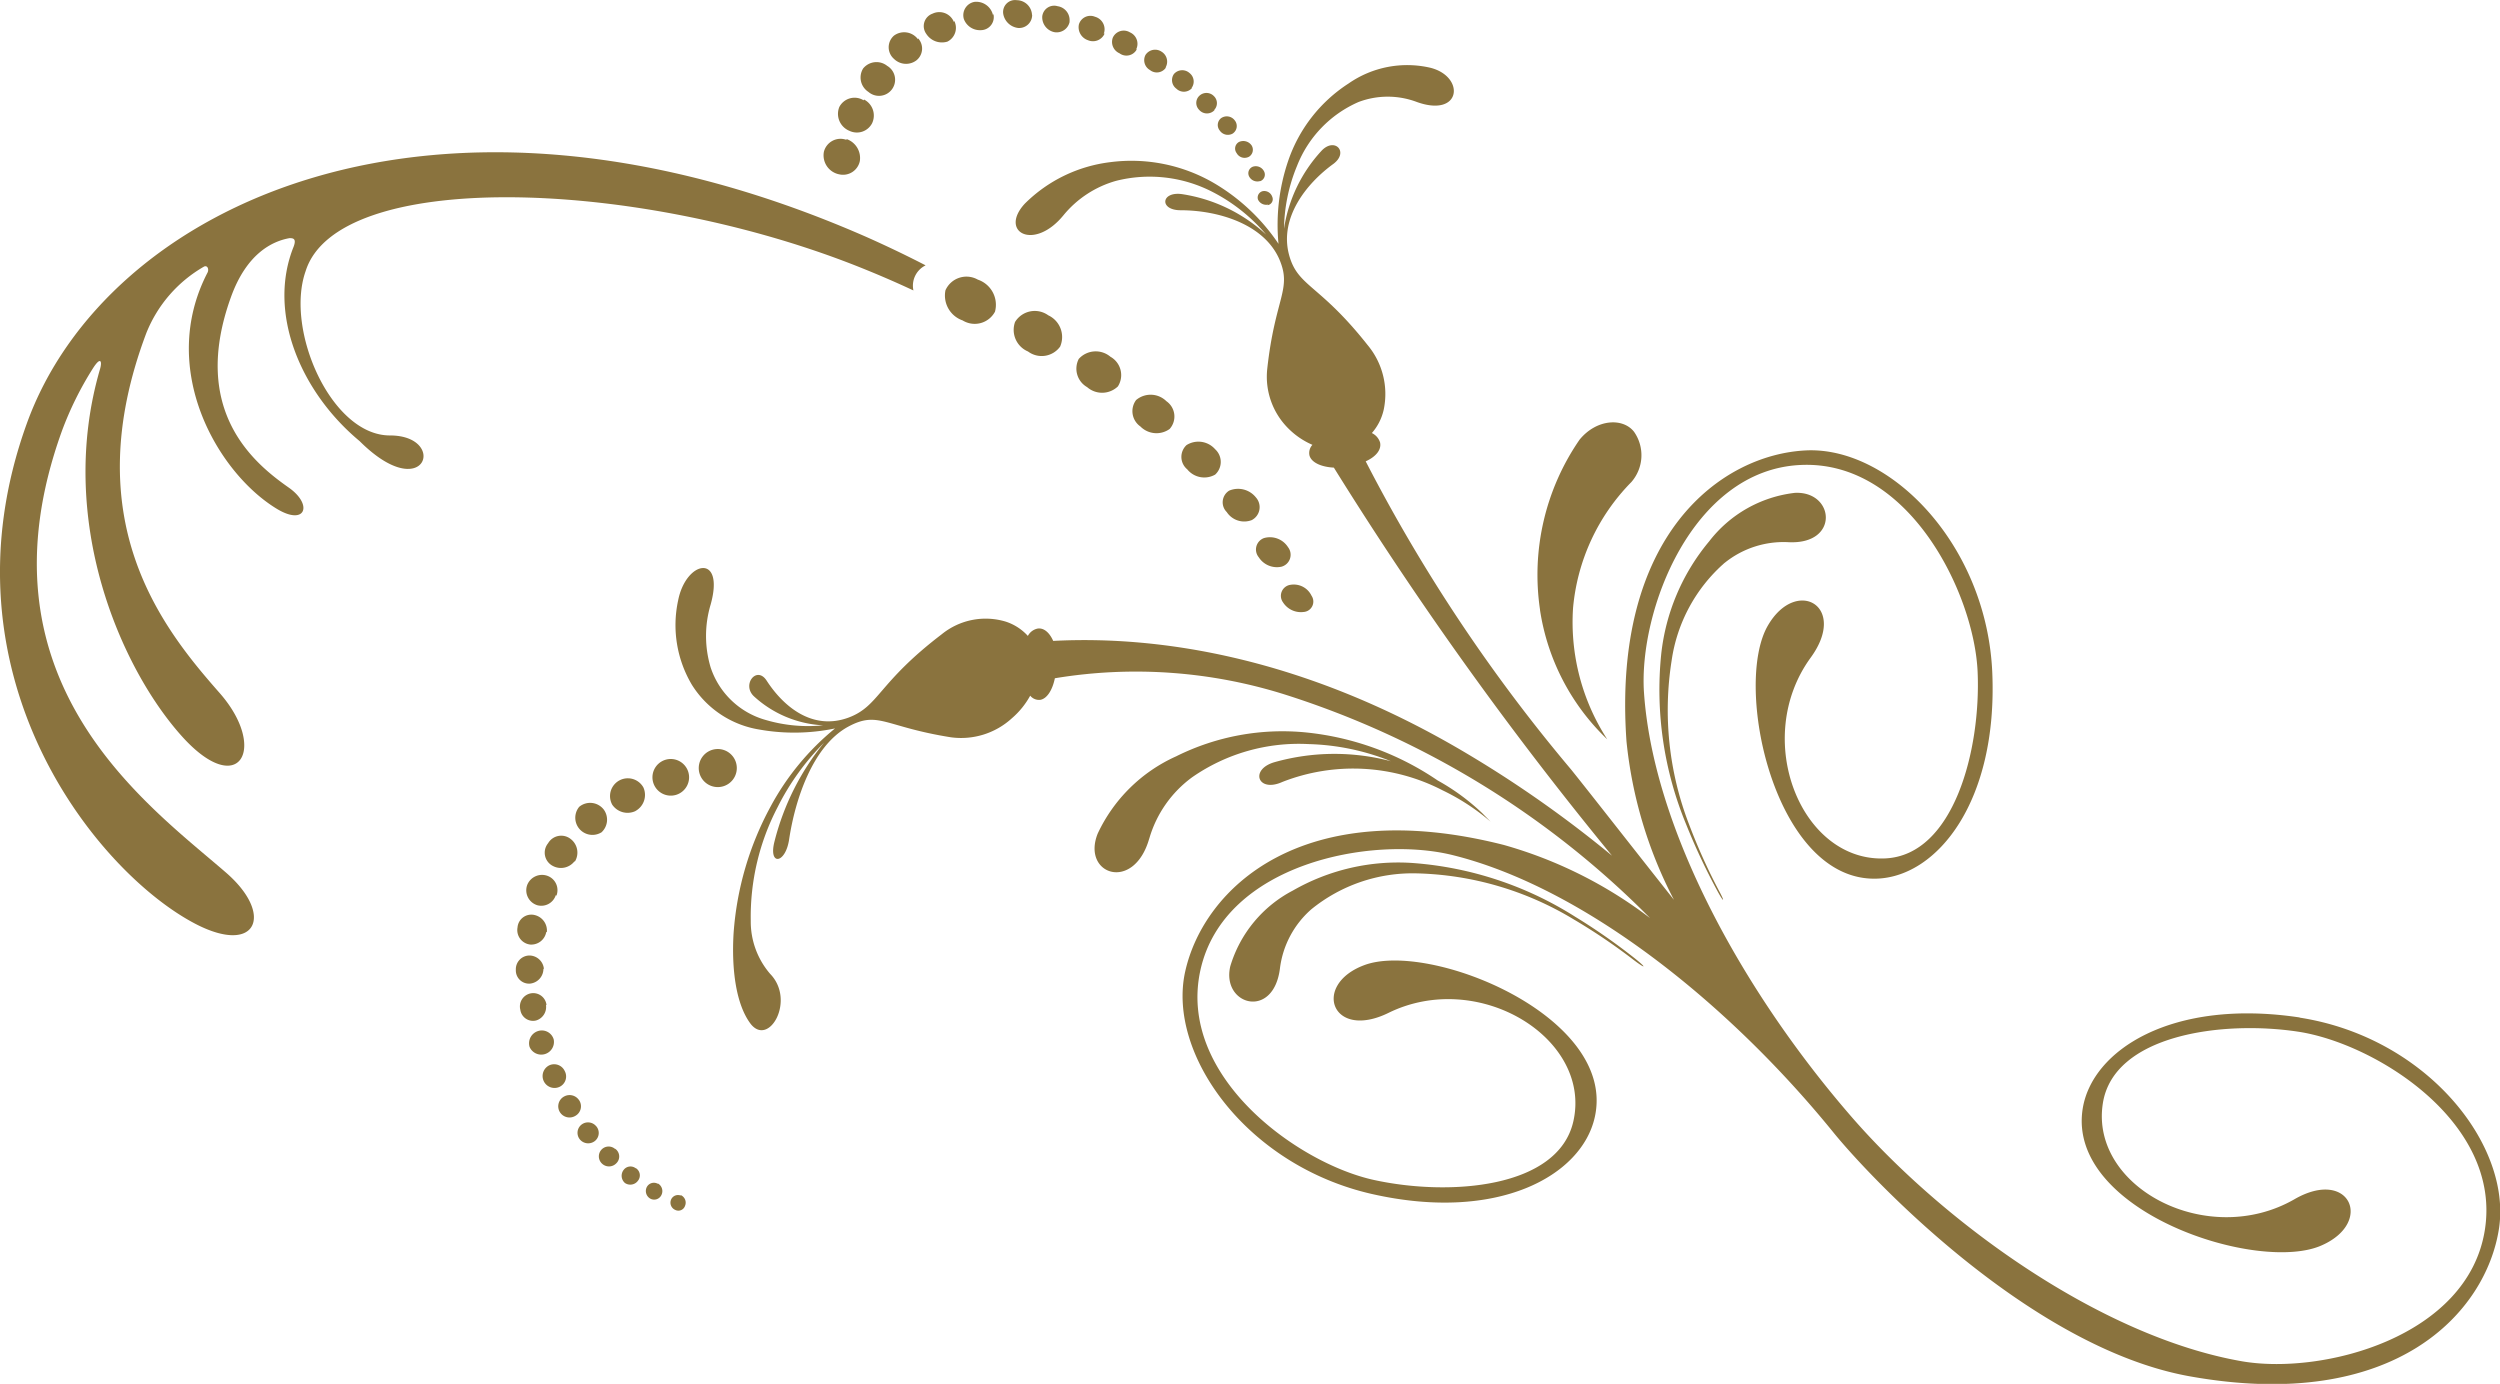
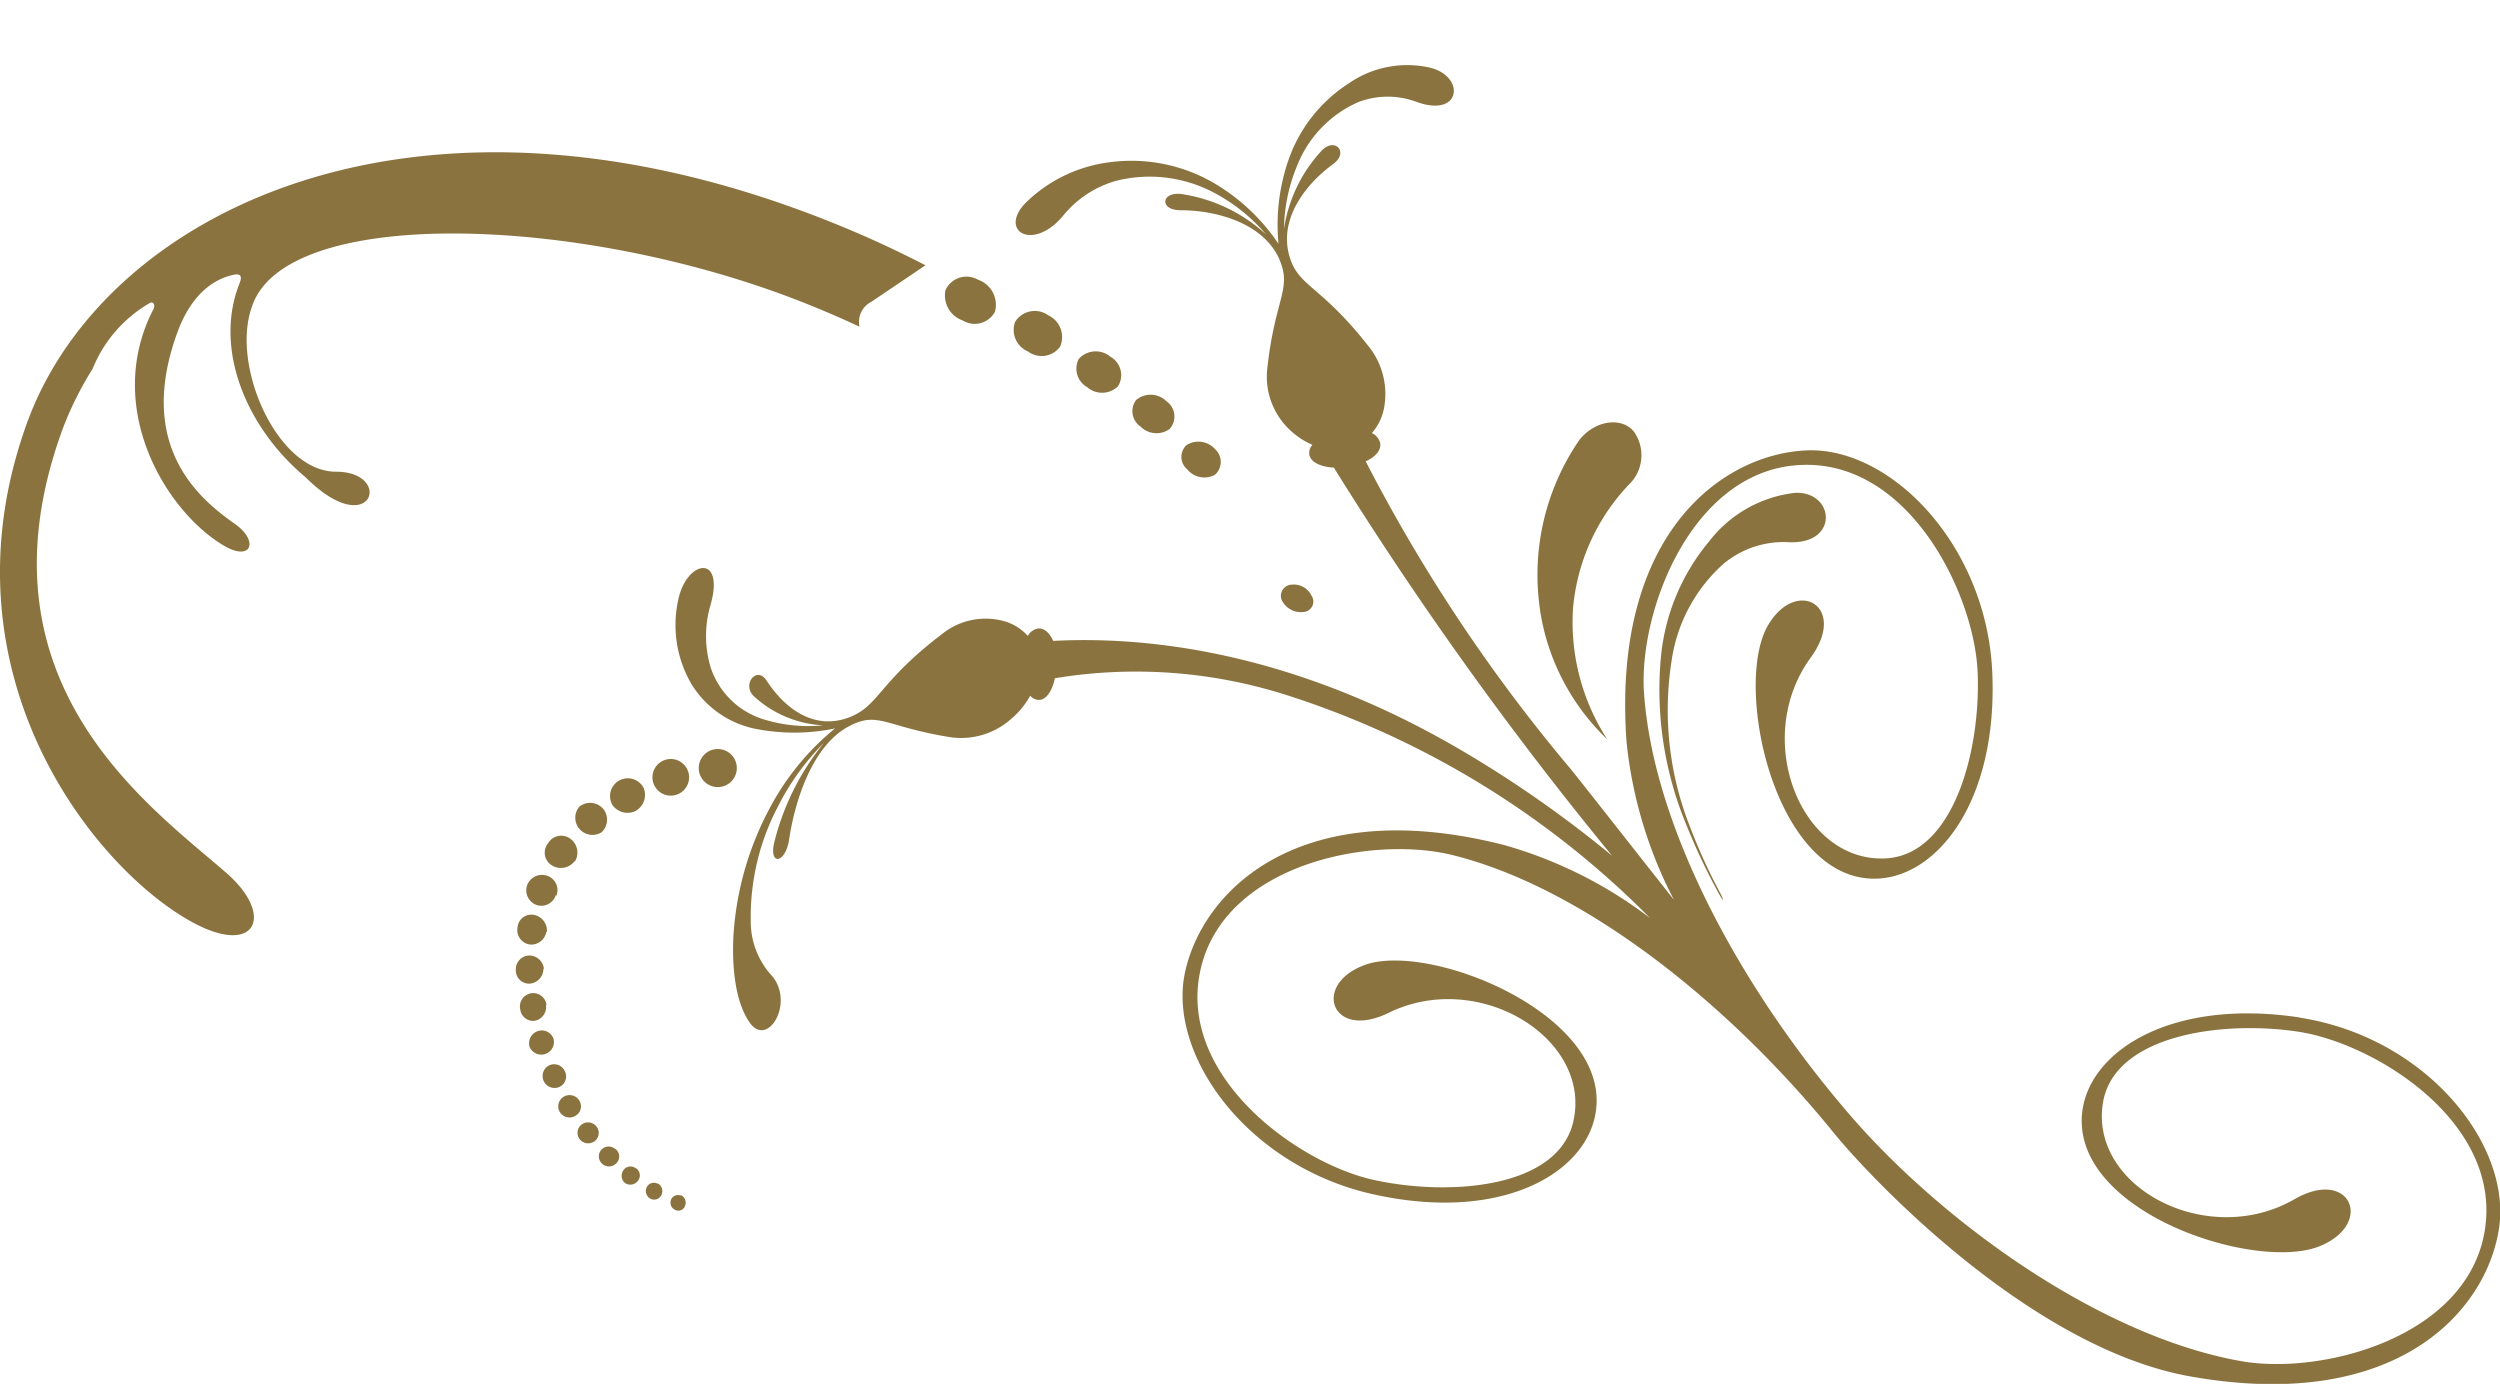
<svg xmlns="http://www.w3.org/2000/svg" xmlns:ns1="http://www.inkscape.org/namespaces/inkscape" xmlns:ns2="http://sodipodi.sourceforge.net/DTD/sodipodi-0.dtd" width="38.621mm" height="21.379mm" viewBox="0 0 38.621 21.379" version="1.1" id="svg1280" ns1:version="1.2.2 (732a01da63, 2022-12-09)" ns2:docname="mimi_ornamente.svg" xml:space="preserve">
  <ns2:namedview id="namedview1282" pagecolor="#ffffff" bordercolor="#000000" borderopacity="0.25" ns1:showpageshadow="2" ns1:pageopacity="0.0" ns1:pagecheckerboard="0" ns1:deskcolor="#d1d1d1" ns1:document-units="mm" showgrid="false" ns1:zoom="0.7251543" ns1:cx="263.39222" ns1:cy="652.27497" ns1:window-width="1920" ns1:window-height="986" ns1:window-x="-11" ns1:window-y="-11" ns1:window-maximized="1" ns1:current-layer="layer1" />
  <defs id="defs1277" />
  <g ns1:label="Ebene 1" ns1:groupmode="layer" id="layer1" transform="translate(-132.108,-101.324)">
-     <path class="cls-13" d="m 149.863,114.277 a 1.791,1.791 0 0 1 0.661,-0.945 2.884,2.884 0 0 1 1.799,-0.513 3.651,3.651 0 0 1 1.273,0.265 3.41,3.41 0 0 0 -1.794,0.013 c -0.394,0.111 -0.265,0.479 0.116,0.307 a 3.003,3.003 0 0 1 2.477,0.13 v 0 a 3.379,3.379 0 0 1 0.741,0.484 l -0.13,-0.132 v 0 a 3.35,3.35 0 0 0 -0.688,-0.505 4.403,4.403 0 0 0 -2.024,-0.741 3.68,3.68 0 0 0 -2.016,0.368 2.442,2.442 0 0 0 -1.212,1.193 c -0.254,0.632 0.558,0.915 0.796,0.077 z" id="path67039" style="fill:#8a733e;fill-opacity:1;stroke-width:0.265" ns1:export-filename="images\ornament4.svg" ns1:export-xdpi="96" ns1:export-ydpi="96" />
-     <path class="cls-13" d="m 156.451,115.492 a 5.429,5.429 0 0 0 -2.519,-0.836 3.268,3.268 0 0 0 -1.852,0.426 1.95,1.95 0 0 0 -0.966,1.169 c -0.14,0.598 0.667,0.833 0.767,0.034 a 1.45,1.45 0 0 1 0.484,-0.913 2.479,2.479 0 0 1 1.622,-0.556 4.905,4.905 0 0 1 2.434,0.712 9.028,9.028 0 0 1 0.926,0.627 c 0.196,0.148 0.198,0.119 0.016,-0.026 a 9.327,9.327 0 0 0 -0.913,-0.638 z" id="path67041" style="fill:#8a733e;fill-opacity:1;stroke-width:0.265" />
    <path class="cls-13" d="m 158.753,110.018 a 1.45,1.45 0 0 1 0.984,-0.318 c 0.794,0.04 0.712,-0.794 0.098,-0.762 a 1.953,1.953 0 0 0 -1.323,0.749 3.265,3.265 0 0 0 -0.741,1.744 5.44,5.44 0 0 0 0.384,2.625 9.747,9.747 0 0 0 0.474,1.013 c 0.108,0.204 0.14,0.209 0.026,0 a 9.086,9.086 0 0 1 -0.458,-1.021 4.9,4.9 0 0 1 -0.265,-2.519 2.474,2.474 0 0 1 0.82,-1.511 z" id="path67043" style="fill:#8a733e;fill-opacity:1;stroke-width:0.265" />
    <path class="cls-18" d="m 167.633,117.042 c -1.963,-0.296 -3.212,0.5 -3.352,1.418 -0.241,1.587 2.736,2.548 3.704,2.098 0.794,-0.357 0.418,-1.196 -0.429,-0.709 -1.344,0.775 -3.162,-0.18 -2.963,-1.476 0.161,-1.058 1.834,-1.291 3.019,-1.111 1.185,0.18 3.141,1.392 2.884,3.056 -0.257,1.664 -2.511,2.252 -3.757,2.035 -2.178,-0.381 -4.609,-2.14 -6.035,-3.784 -1.68,-1.939 -3.056,-4.45 -3.199,-6.546 -0.085,-1.259 0.741,-3.44 2.421,-3.516 1.68,-0.077 2.68,1.995 2.733,3.194 0.053,1.199 -0.365,2.834 -1.426,2.884 -1.307,0.061 -2.066,-1.852 -1.151,-3.104 0.577,-0.794 -0.22,-1.246 -0.659,-0.5 -0.55,0.926 0.101,3.987 1.693,3.916 0.929,-0.042 1.852,-1.199 1.77,-3.175 -0.082,-1.976 -1.572,-3.5 -2.876,-3.44 -1.304,0.061 -3.003,1.296 -2.775,4.498 a 6.752,6.752 0 0 0 0.733,2.445 c -0.693,-0.876 -1.323,-1.683 -1.587,-2.011 a 25.495,25.495 0 0 1 -3.175,-4.763 c 0.156,-0.071 0.246,-0.177 0.222,-0.291 a 0.241,0.241 0 0 0 -0.127,-0.146 0.818,0.818 0 0 0 0.183,-0.36 1.18,1.18 0 0 0 -0.249,-1 c -0.751,-0.95 -1.077,-0.897 -1.212,-1.389 -0.156,-0.574 0.265,-1.106 0.685,-1.41 0.243,-0.183 0.018,-0.418 -0.185,-0.201 a 2.273,2.273 0 0 0 -0.579,1.204 2.627,2.627 0 0 1 0.201,-0.971 1.789,1.789 0 0 1 0.95,-0.987 1.273,1.273 0 0 1 0.902,0 c 0.688,0.246 0.749,-0.392 0.209,-0.529 a 1.587,1.587 0 0 0 -1.265,0.243 2.305,2.305 0 0 0 -0.934,1.199 3.064,3.064 0 0 0 -0.148,1.278 3.08,3.08 0 0 0 -0.984,-0.931 2.535,2.535 0 0 0 -1.614,-0.331 2.254,2.254 0 0 0 -1.323,0.643 c -0.4,0.437 0.143,0.738 0.601,0.175 a 1.619,1.619 0 0 1 0.81,-0.529 2.117,2.117 0 0 1 1.498,0.175 2.704,2.704 0 0 1 0.82,0.654 2.461,2.461 0 0 0 -1.299,-0.624 c -0.325,-0.045 -0.355,0.249 -0.021,0.249 0.558,0 1.275,0.201 1.521,0.749 0.206,0.471 -0.061,0.587 -0.183,1.701 a 1.127,1.127 0 0 0 0.336,0.931 1.188,1.188 0 0 0 0.362,0.243 0.183,0.183 0 0 0 -0.045,0.167 c 0.032,0.108 0.183,0.175 0.376,0.185 a 56.155,56.155 0 0 0 4.297,5.995 17.846,17.846 0 0 0 -2.344,-1.638 c -2.421,-1.416 -4.622,-1.767 -6.289,-1.68 -0.056,-0.127 -0.143,-0.204 -0.238,-0.191 a 0.22,0.22 0 0 0 -0.153,0.114 0.794,0.794 0 0 0 -0.339,-0.22 1.074,1.074 0 0 0 -0.99,0.193 c -0.992,0.757 -0.966,1.111 -1.442,1.289 -0.561,0.206 -1.008,-0.175 -1.265,-0.572 -0.153,-0.235 -0.386,0.061 -0.198,0.241 a 1.709,1.709 0 0 0 1.072,0.45 2.315,2.315 0 0 1 -0.886,-0.082 1.251,1.251 0 0 1 -0.852,-0.81 1.693,1.693 0 0 1 0,-0.976 c 0.22,-0.794 -0.381,-0.683 -0.503,-0.061 a 1.804,1.804 0 0 0 0.212,1.302 1.513,1.513 0 0 0 1.035,0.691 3.085,3.085 0 0 0 1.177,-0.016 3.998,3.998 0 0 0 -0.995,1.206 4.807,4.807 0 0 0 -0.572,1.955 c -0.034,0.561 0.037,1.106 0.265,1.405 0.283,0.357 0.696,-0.368 0.299,-0.775 a 1.238,1.238 0 0 1 -0.299,-0.818 3.662,3.662 0 0 1 0.415,-1.757 3.842,3.842 0 0 1 0.717,-0.995 3.94,3.94 0 0 0 -0.765,1.524 c -0.098,0.378 0.167,0.352 0.225,-0.026 0.093,-0.622 0.365,-1.447 0.913,-1.746 0.466,-0.251 0.556,0 1.587,0.164 a 1.162,1.162 0 0 0 0.942,-0.294 1.254,1.254 0 0 0 0.283,-0.349 0.175,0.175 0 0 0 0.159,0.064 c 0.103,-0.021 0.185,-0.153 0.222,-0.333 a 7.657,7.657 0 0 1 3.596,0.265 13.798,13.798 0 0 1 5.599,3.44 6.728,6.728 0 0 0 -2.26,-1.13 c -3.122,-0.794 -4.636,0.677 -4.921,1.953 -0.286,1.275 0.947,3 2.887,3.44 1.939,0.439 3.239,-0.28 3.44,-1.188 0.347,-1.556 -2.556,-2.728 -3.564,-2.347 -0.81,0.304 -0.5,1.167 0.378,0.736 1.394,-0.683 3.143,0.394 2.855,1.675 -0.233,1.037 -1.916,1.164 -3.088,0.905 -1.172,-0.259 -3.04,-1.603 -2.672,-3.246 0.368,-1.643 2.646,-2.077 3.887,-1.773 2.037,0.503 4.273,2.294 5.89,4.286 0.582,0.717 3.051,3.328 5.506,3.768 3.175,0.569 4.577,-0.99 4.776,-2.281 0.198,-1.291 -1.111,-2.953 -3.077,-3.26 z" id="path67045" style="fill:#8a733e;fill-opacity:1;stroke-width:0.265" />
    <path class="cls-13" d="m 155.898,110.743 a 3.479,3.479 0 0 0 1.04,2.003 3.323,3.323 0 0 1 -0.529,-2.027 3.175,3.175 0 0 1 0.9,-1.947 0.63,0.63 0 0 0 0.042,-0.778 c -0.172,-0.22 -0.579,-0.198 -0.841,0.122 a 3.678,3.678 0 0 0 -0.611,2.627 z" id="path67047" style="fill:#8a733e;fill-opacity:1;stroke-width:0.265" />
    <path class="cls-23" d="m 142.905,113.227 a 0.294,0.294 0 1 1 0.585,-0.056 0.294,0.294 0 0 1 -0.585,0.056 z m -0.352,0.376 a 0.283,0.283 0 1 0 -0.349,-0.175 0.283,0.283 0 0 0 0.349,0.175 z m -0.627,0.249 a 0.283,0.283 0 0 0 0.122,-0.362 0.275,0.275 0 1 0 -0.482,0.265 0.286,0.286 0 0 0 0.36,0.098 z m -0.529,0.333 a 0.265,0.265 0 0 0 0.04,-0.352 0.265,0.265 0 0 0 -0.381,-0.045 0.265,0.265 0 0 0 0.339,0.397 z m -0.407,0.447 a 0.265,0.265 0 0 0 -0.066,-0.347 0.235,0.235 0 0 0 -0.349,0.066 0.23,0.23 0 0 0 0.071,0.349 0.265,0.265 0 0 0 0.336,-0.069 z m -0.286,0.529 a 0.235,0.235 0 0 0 -0.127,-0.302 0.246,0.246 0 0 0 -0.325,0.138 0.241,0.241 0 0 0 0.159,0.312 0.235,0.235 0 0 0 0.283,-0.156 z m -0.148,0.564 a 0.246,0.246 0 0 0 -0.188,-0.265 0.214,0.214 0 0 0 -0.265,0.191 0.225,0.225 0 0 0 0.198,0.265 0.235,0.235 0 0 0 0.246,-0.196 z m -0.045,0.572 a 0.228,0.228 0 0 0 -0.22,-0.212 0.212,0.212 0 0 0 -0.214,0.222 0.204,0.204 0 0 0 0.222,0.212 0.23,0.23 0 0 0 0.204,-0.233 z m 0.04,0.556 a 0.206,0.206 0 1 0 -0.405,0.069 0.198,0.198 0 0 0 0.243,0.167 0.217,0.217 0 0 0 0.153,-0.243 z m 0.111,0.529 a 0.191,0.191 0 0 0 -0.235,-0.132 0.198,0.198 0 0 0 -0.138,0.246 0.196,0.196 0 0 0 0.373,-0.114 z m 0.172,0.492 a 0.18,0.18 0 0 0 -0.235,-0.095 0.184,0.184 0 1 0 0.151,0.336 0.177,0.177 0 0 0 0.079,-0.251 z m 0.222,0.45 a 0.175,0.175 0 0 0 -0.233,-0.061 0.172,0.172 0 0 0 -0.066,0.241 0.175,0.175 0 0 0 0.243,0.056 0.169,0.169 0 0 0 0.05,-0.246 z m 0.265,0.402 a 0.164,0.164 0 0 0 -0.222,-0.034 0.161,0.161 0 0 0 -0.034,0.233 0.167,0.167 0 0 0 0.235,0.024 0.159,0.159 0 0 0 0.013,-0.233 z m 0.294,0.352 a 0.151,0.151 0 0 0 -0.209,0 0.153,0.153 0 0 0 0,0.22 0.156,0.156 0 0 0 0.22,0 0.146,0.146 0 0 0 -0.018,-0.23 z m 0.32,0.299 a 0.132,0.132 0 0 0 -0.191,0.018 0.148,0.148 0 0 0 0.018,0.204 0.146,0.146 0 0 0 0.201,-0.034 0.132,0.132 0 0 0 -0.037,-0.198 z m 0.341,0.238 a 0.124,0.124 0 0 0 -0.172,0.04 0.135,0.135 0 0 0 0.045,0.183 0.124,0.124 0 0 0 0.177,-0.053 0.135,0.135 0 0 0 -0.058,-0.18 z m 0.352,0.18 a 0.116,0.116 0 0 0 -0.153,0.061 0.122,0.122 0 0 0 0.064,0.159 0.108,0.108 0 0 0 0.151,-0.061 0.127,0.127 0 0 0 -0.069,-0.169 z" id="path67049" style="fill:#8a733e;fill-opacity:1;stroke-width:0.265" />
-     <path class="cls-23" d="M 156.936,112.745 Z M 145.185,103.485 a 0.265,0.265 0 0 0 -0.349,0.183 0.299,0.299 0 0 0 0.235,0.349 0.265,0.265 0 0 0 0.32,-0.204 0.31,0.31 0 0 0 -0.206,-0.341 z m 0.265,-0.611 a 0.265,0.265 0 0 0 -0.376,0.103 0.283,0.283 0 0 0 0.156,0.368 0.265,0.265 0 0 0 0.349,-0.114 0.278,0.278 0 0 0 -0.124,-0.37 z m 0.368,-0.529 a 0.265,0.265 0 0 0 -0.376,0.037 0.265,0.265 0 0 0 0.082,0.362 0.249,0.249 0 1 0 0.294,-0.4 z m 0.471,-0.415 a 0.265,0.265 0 0 0 -0.37,-0.056 0.238,0.238 0 0 0 0,0.36 0.265,0.265 0 0 0 0.344,0.024 0.233,0.233 0 0 0 0.029,-0.341 z m 0.556,-0.265 a 0.243,0.243 0 0 0 -0.331,-0.13 0.204,0.204 0 0 0 -0.098,0.31 0.288,0.288 0 0 0 0.328,0.122 0.238,0.238 0 0 0 0.106,-0.32 z m 0.603,-0.108 a 0.265,0.265 0 0 0 -0.286,-0.204 0.209,0.209 0 0 0 -0.164,0.265 0.265,0.265 0 0 0 0.265,0.172 0.201,0.201 0 0 0 0.191,-0.251 z m 0.603,0 a 0.238,0.238 0 0 0 -0.233,-0.23 0.185,0.185 0 0 0 -0.212,0.209 0.265,0.265 0 0 0 0.23,0.22 0.201,0.201 0 0 0 0.217,-0.206 z m 0.579,0.106 a 0.217,0.217 0 0 0 -0.183,-0.243 0.185,0.185 0 0 0 -0.238,0.159 0.235,0.235 0 0 0 0.183,0.241 0.204,0.204 0 0 0 0.241,-0.164 z m 0.529,0.185 a 0.201,0.201 0 0 0 -0.135,-0.265 0.185,0.185 0 0 0 -0.249,0.119 0.212,0.212 0 0 0 0.14,0.243 0.196,0.196 0 0 0 0.259,-0.106 z m 0.5,0.241 a 0.193,0.193 0 0 0 -0.095,-0.265 0.185,0.185 0 0 0 -0.265,0.082 0.191,0.191 0 0 0 0.103,0.241 0.18,0.18 0 0 0 0.27,-0.066 z m 0.452,0.283 a 0.18,0.18 0 0 0 -0.058,-0.249 0.177,0.177 0 0 0 -0.249,0.05 0.175,0.175 0 0 0 0.069,0.233 0.169,0.169 0 0 0 0.251,-0.045 z m 0.402,0.315 a 0.167,0.167 0 0 0 -0.029,-0.235 0.169,0.169 0 0 0 -0.241,0.016 0.164,0.164 0 0 0 0.037,0.225 0.167,0.167 0 0 0 0.246,-0.013 z m 0.347,0.341 a 0.151,0.151 0 0 0 0,-0.22 0.159,0.159 0 0 0 -0.228,0 0.151,0.151 0 0 0 0,0.212 0.159,0.159 0 0 0 0.243,0 z m 0.294,0.357 a 0.138,0.138 0 0 0 0.029,-0.201 0.153,0.153 0 0 0 -0.212,-0.034 0.135,0.135 0 0 0 -0.018,0.193 0.151,0.151 0 0 0 0.214,0.034 z m 0.235,0.368 a 0.127,0.127 0 0 0 0.056,-0.18 0.156,0.156 0 0 0 -0.196,-0.056 0.116,0.116 0 0 0 -0.037,0.172 0.14,0.14 0 0 0 0.191,0.056 z m 0.177,0.373 a 0.108,0.108 0 0 0 0.069,-0.156 0.143,0.143 0 0 0 -0.172,-0.071 0.108,0.108 0 0 0 -0.058,0.151 0.143,0.143 0 0 0 0.175,0.069 z m 0.122,0.368 a 0.093,0.093 0 0 0 0.074,-0.13 0.13,0.13 0 0 0 -0.146,-0.087 0.101,0.101 0 0 0 -0.074,0.13 0.14,0.14 0 0 0 0.159,0.077 z" id="path67051" style="fill:#8a733e;fill-opacity:1;stroke-width:0.265" />
    <path class="cls-24" d="m 146.979,106.274 a 0.407,0.407 0 0 1 -0.265,-0.466 0.355,0.355 0 0 1 0.5,-0.164 0.41,0.41 0 0 1 0.265,0.495 0.355,0.355 0 0 1 -0.5,0.135 z" id="path67053" style="fill:#8a733e;fill-opacity:1;stroke-width:0.265" />
    <path class="cls-23" d="m 147.987,106.753 a 0.362,0.362 0 0 1 -0.198,-0.455 0.357,0.357 0 0 1 0.513,-0.103 0.37,0.37 0 0 1 0.183,0.484 0.352,0.352 0 0 1 -0.497,0.074 z" id="path67055" style="fill:#8a733e;fill-opacity:1;stroke-width:0.265" />
    <path class="cls-24" d="m 148.905,107.306 a 0.328,0.328 0 0 1 -0.132,-0.437 0.352,0.352 0 0 1 0.489,-0.034 0.325,0.325 0 0 1 0.116,0.458 0.352,0.352 0 0 1 -0.474,0.013 z" id="path67057" style="fill:#8a733e;fill-opacity:1;stroke-width:0.265" />
    <path class="cls-23" d="m 149.728,107.914 a 0.288,0.288 0 0 1 -0.069,-0.41 0.347,0.347 0 0 1 0.468,0.018 0.288,0.288 0 0 1 0.05,0.429 0.349,0.349 0 0 1 -0.45,-0.037 z" id="path67059" style="fill:#8a733e;fill-opacity:1;stroke-width:0.265" />
    <path class="cls-24" d="m 150.451,108.576 a 0.249,0.249 0 0 1 -0.013,-0.376 0.344,0.344 0 0 1 0.442,0.064 0.265,0.265 0 0 1 0,0.392 0.339,0.339 0 0 1 -0.429,-0.079 z" id="path67061" style="fill:#8a733e;fill-opacity:1;stroke-width:0.265" />
-     <path class="cls-23" d="m 151.062,109.237 a 0.212,0.212 0 0 1 0.034,-0.333 0.352,0.352 0 0 1 0.415,0.106 0.225,0.225 0 0 1 -0.066,0.349 0.323,0.323 0 0 1 -0.384,-0.122 z" id="path67063" style="fill:#8a733e;fill-opacity:1;stroke-width:0.265" />
-     <path class="cls-24" d="m 151.554,109.933 a 0.188,0.188 0 0 1 0.079,-0.296 0.331,0.331 0 0 1 0.373,0.14 0.191,0.191 0 0 1 -0.103,0.302 0.333,0.333 0 0 1 -0.349,-0.146 z" id="path67065" style="fill:#8a733e;fill-opacity:1;stroke-width:0.265" />
    <path class="cls-23" d="m 151.924,110.623 a 0.172,0.172 0 0 1 0.122,-0.265 0.304,0.304 0 0 1 0.323,0.169 0.161,0.161 0 0 1 -0.122,0.251 0.328,0.328 0 0 1 -0.323,-0.156 z" id="path67067" style="fill:#8a733e;fill-opacity:1;stroke-width:0.265" />
-     <path class="cls-13" d="m 146.405,105.422 q -0.442,-0.228 -0.905,-0.434 c -6.694,-2.942 -11.769,-0.476 -12.978,2.879 -1.405,3.892 1.093,6.945 2.609,7.731 0.939,0.487 1.222,-0.14 0.468,-0.794 -1.22,-1.058 -3.924,-2.969 -2.535,-6.821 a 5.157,5.157 0 0 1 0.474,-0.96 c 0.13,-0.206 0.148,-0.111 0.116,0 -0.685,2.342 0.325,4.63 1.262,5.673 0.886,0.987 1.336,0.191 0.587,-0.664 -0.878,-0.997 -2.23,-2.664 -1.132,-5.569 a 2.066,2.066 0 0 1 0.886,-1.019 c 0.053,-0.029 0.085,0.037 0.056,0.093 -0.773,1.492 0.159,3.096 1.074,3.649 0.439,0.265 0.558,-0.061 0.188,-0.325 -0.529,-0.37 -1.537,-1.18 -0.9,-2.945 0.241,-0.672 0.635,-0.865 0.905,-0.913 0.048,0 0.114,0 0.064,0.132 -0.41,1.021 0.108,2.246 1.019,3.003 1.019,1.016 1.373,-0.087 0.468,-0.087 -0.905,0 -1.622,-1.627 -1.302,-2.537 0.489,-1.564 4.998,-1.447 8.443,-0.108 q 0.482,0.188 0.947,0.405 a 0.349,0.349 0 0 1 0.185,-0.386 z" id="path67069" style="fill:#8a733e;fill-opacity:1;stroke-width:0.265" />
+     <path class="cls-13" d="m 146.405,105.422 q -0.442,-0.228 -0.905,-0.434 c -6.694,-2.942 -11.769,-0.476 -12.978,2.879 -1.405,3.892 1.093,6.945 2.609,7.731 0.939,0.487 1.222,-0.14 0.468,-0.794 -1.22,-1.058 -3.924,-2.969 -2.535,-6.821 a 5.157,5.157 0 0 1 0.474,-0.96 a 2.066,2.066 0 0 1 0.886,-1.019 c 0.053,-0.029 0.085,0.037 0.056,0.093 -0.773,1.492 0.159,3.096 1.074,3.649 0.439,0.265 0.558,-0.061 0.188,-0.325 -0.529,-0.37 -1.537,-1.18 -0.9,-2.945 0.241,-0.672 0.635,-0.865 0.905,-0.913 0.048,0 0.114,0 0.064,0.132 -0.41,1.021 0.108,2.246 1.019,3.003 1.019,1.016 1.373,-0.087 0.468,-0.087 -0.905,0 -1.622,-1.627 -1.302,-2.537 0.489,-1.564 4.998,-1.447 8.443,-0.108 q 0.482,0.188 0.947,0.405 a 0.349,0.349 0 0 1 0.185,-0.386 z" id="path67069" style="fill:#8a733e;fill-opacity:1;stroke-width:0.265" />
  </g>
</svg>